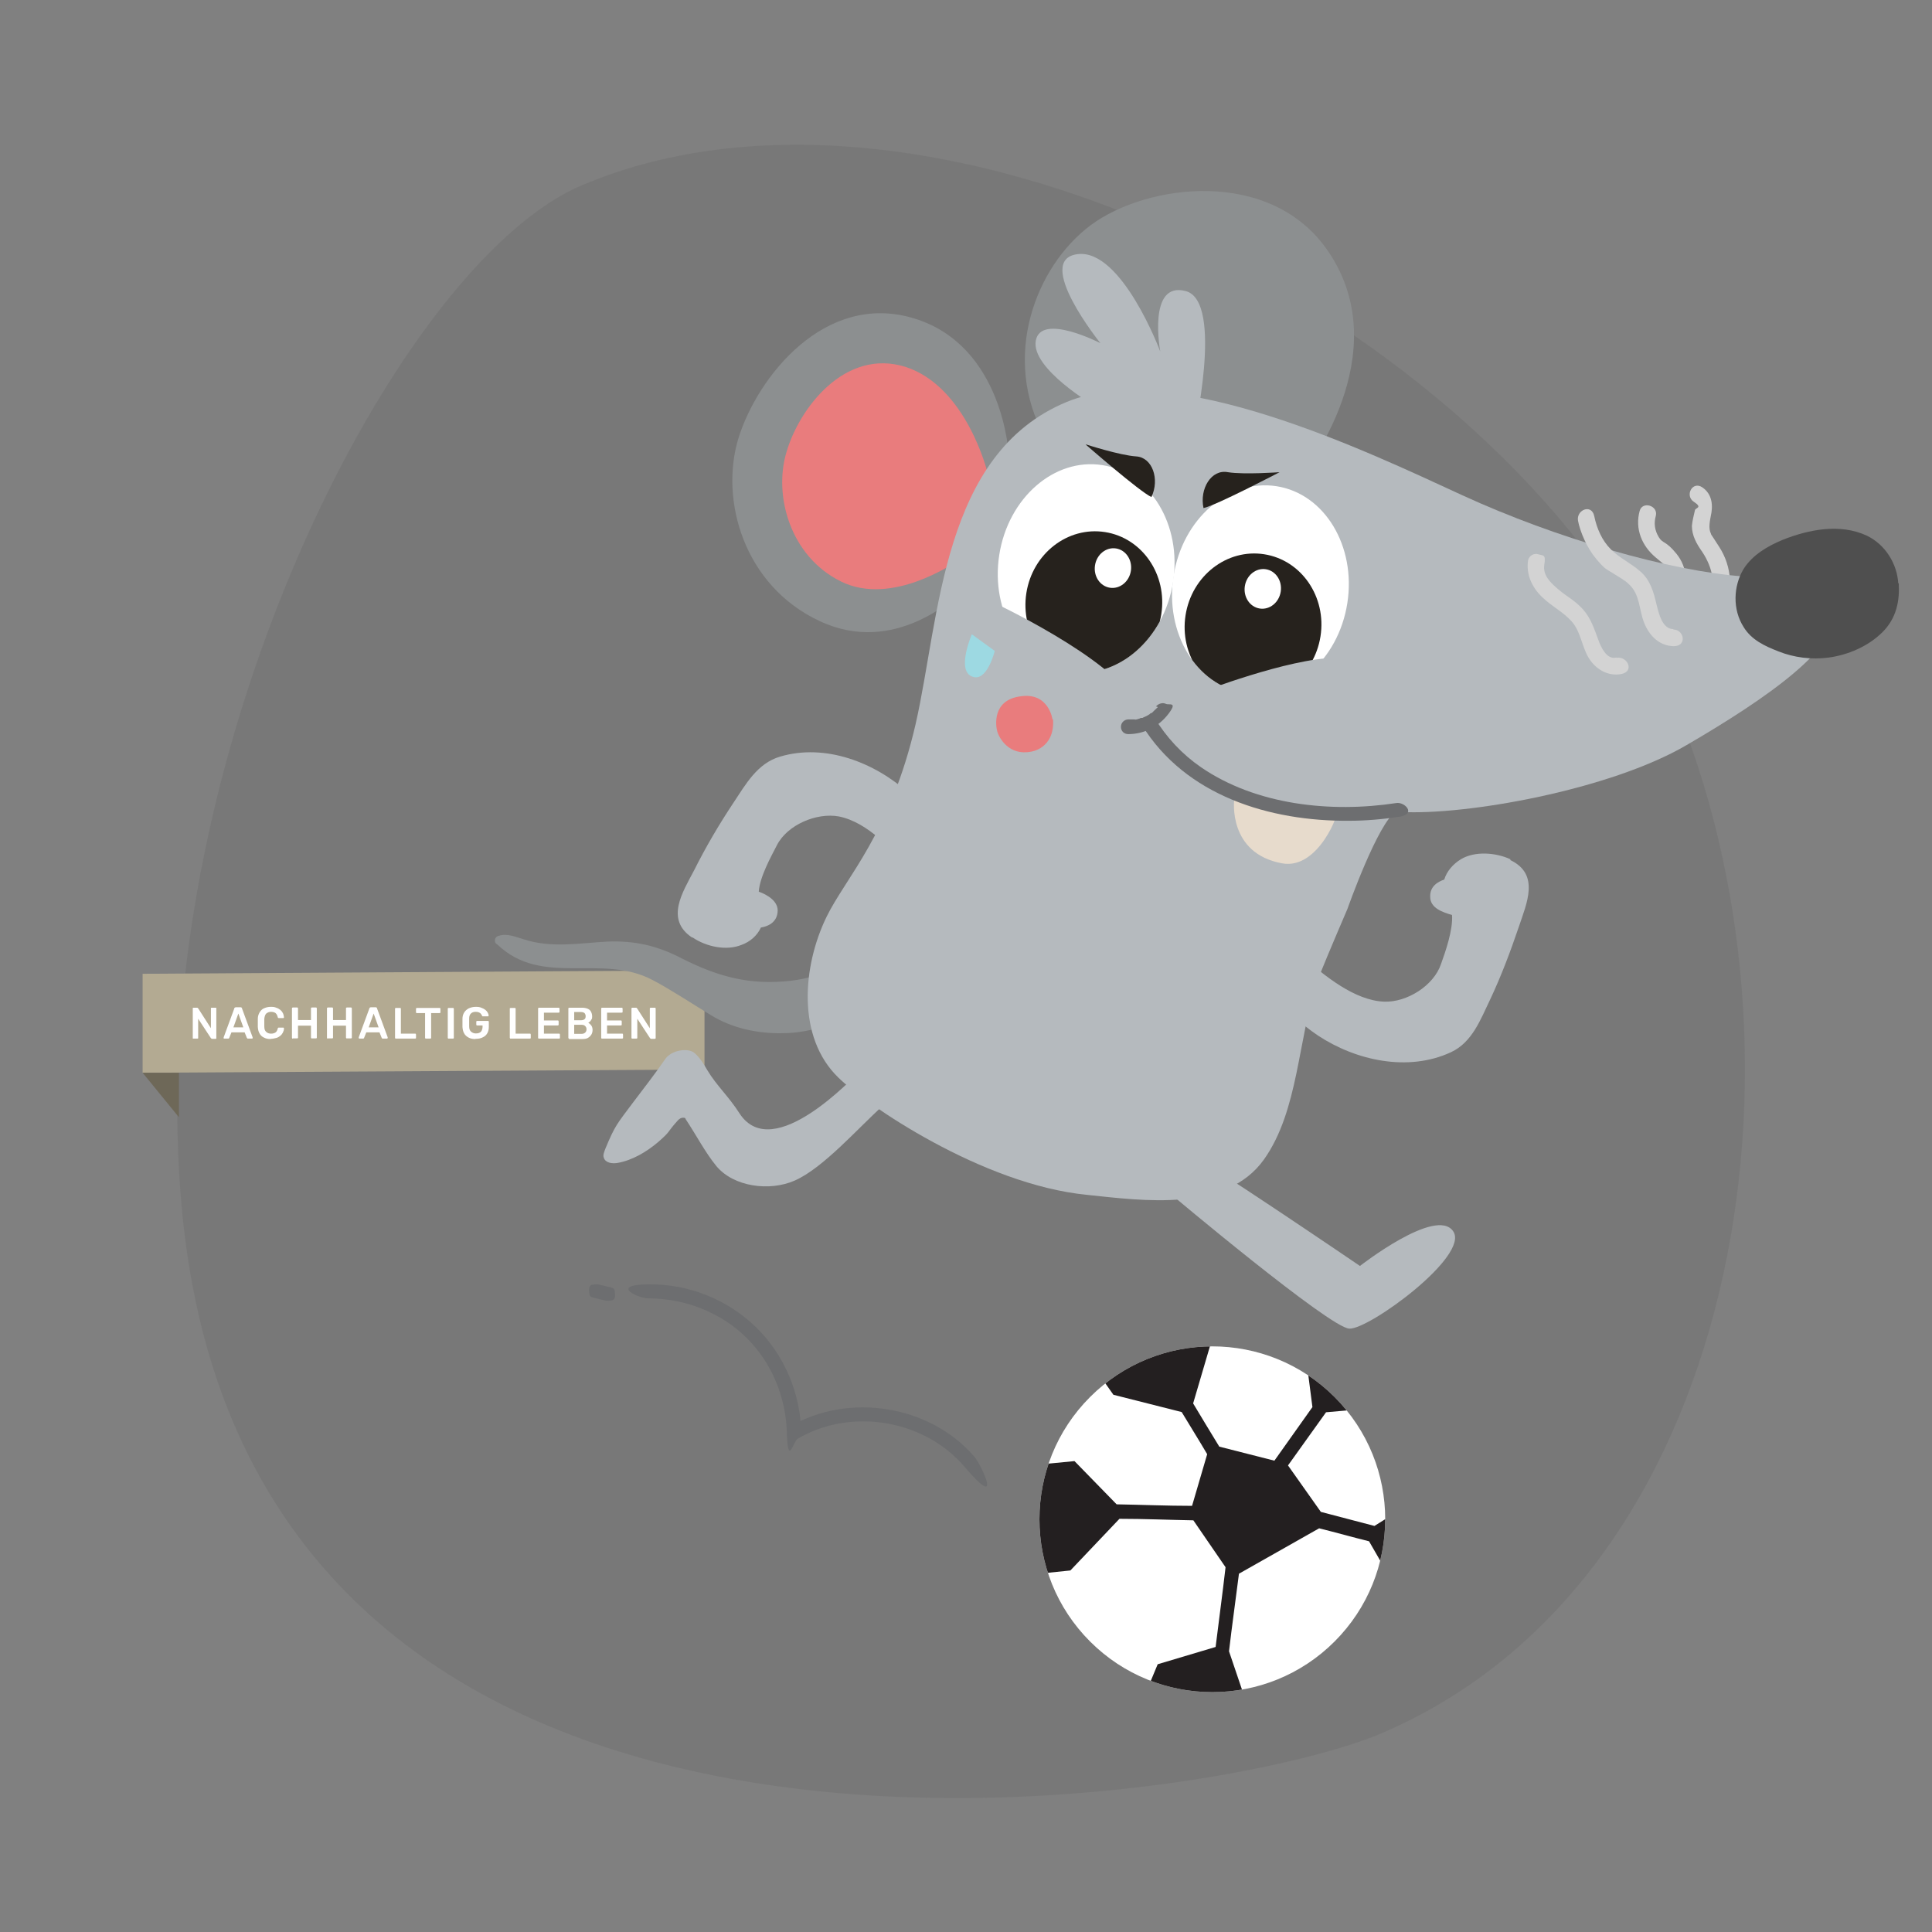
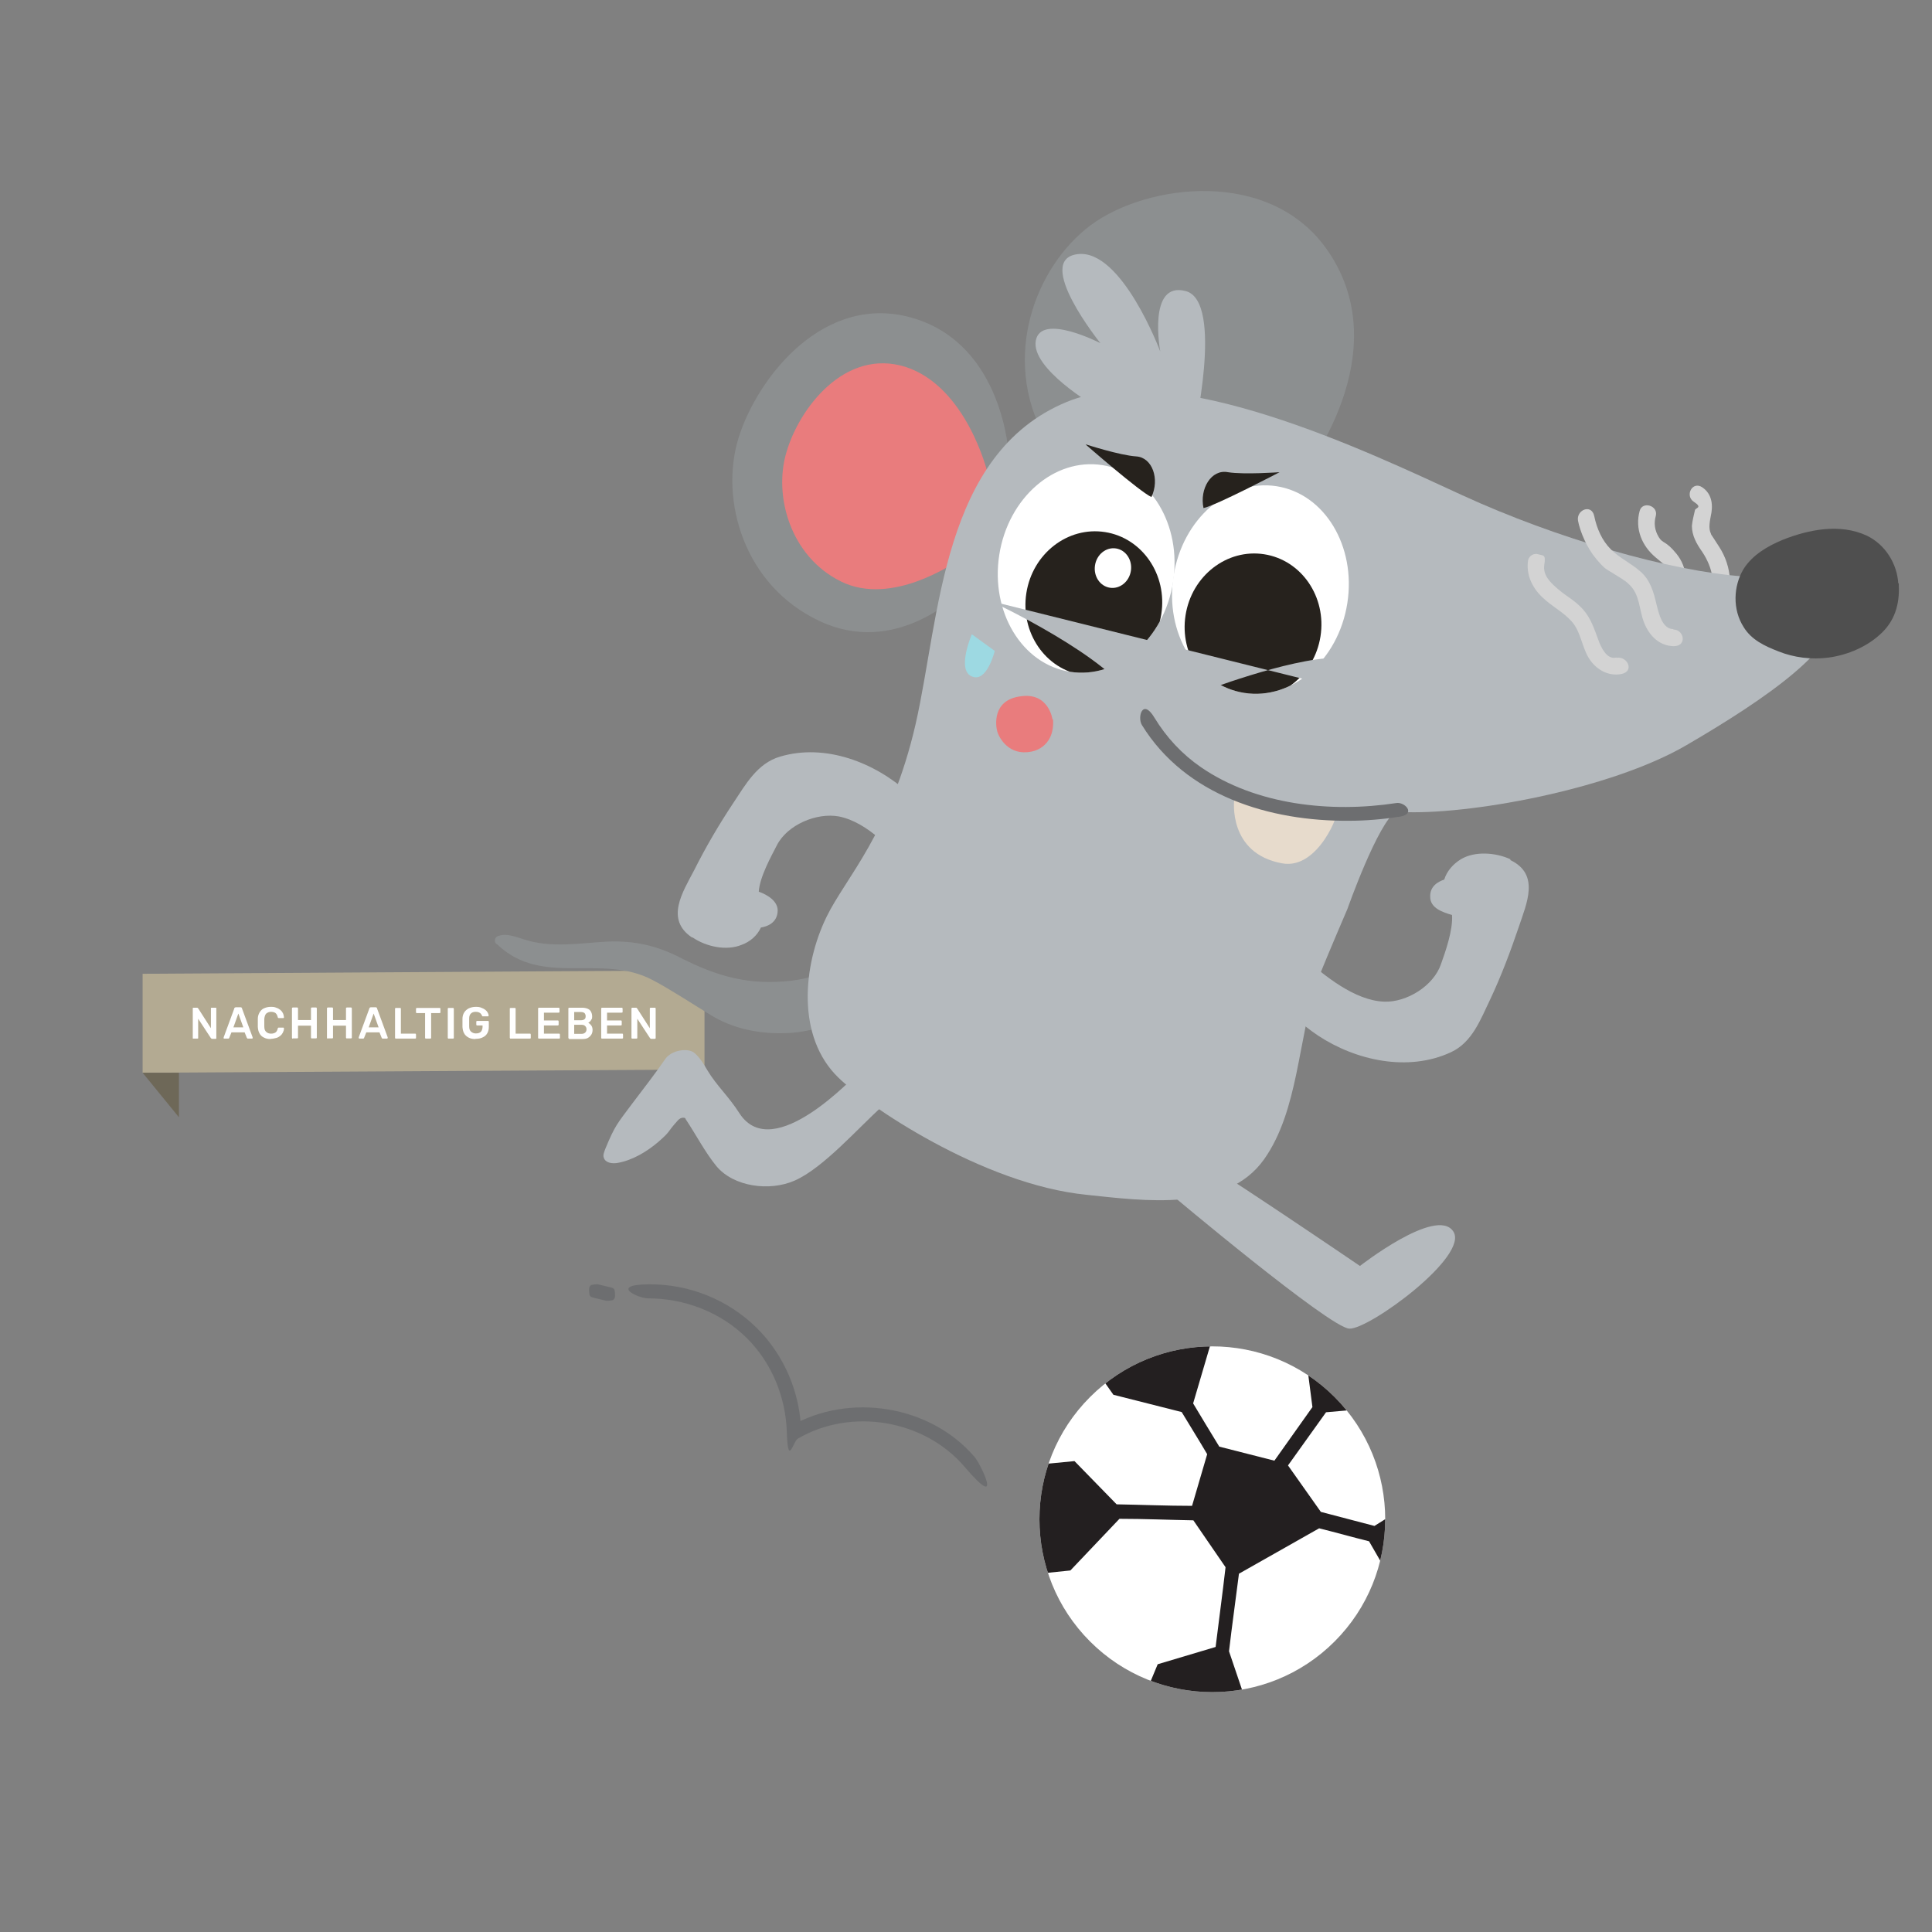
<svg xmlns="http://www.w3.org/2000/svg" id="Ebene_1" version="1.1" viewBox="0 0 894 894">
  <rect x="0" y="0" width="894" height="894" fill="#808080" stroke="none" />
  <defs>
    <style>
      .st0 {
        fill: none;
      }

      .st1 {
        fill: #e7dbcc;
      }

      .st2 {
        fill: #b3aa92;
      }

      .st2, .st3, .st4 {
        fill-rule: evenodd;
      }

      .st5 {
        fill: #6d6e70;
      }

      .st6 {
        fill: #9dd9e2;
      }

      .st7 {
        fill: #231f20;
      }

      .st8 {
        fill: #4f4f4f;
      }

      .st9 {
        clip-path: url(#clippath-1);
      }

      .st10 {
        clip-path: url(#clippath-2);
      }

      .st11 {
        fill: #fff;
      }

      .st12 {
        fill: #e97c7d;
      }

      .st13 {
        fill: #b5babe;
      }

      .st14 {
        fill: #8c8f90;
      }

      .st3 {
        fill: #6e6858;
      }

      .st4 {
        fill: #333;
        isolation: isolate;
        opacity: .1;
      }

      .st15 {
        fill: #26221d;
      }

      .st16 {
        fill: #d3d3d3;
      }

      .st17 {
        clip-path: url(#clippath);
      }
    </style>
    <clipPath id="clippath">
      <ellipse class="st0" cx="583.2" cy="272.7" rx="48.4" ry="40.7" transform="translate(223.6 806.8) rotate(-81.1)" />
    </clipPath>
    <clipPath id="clippath-1">
      <ellipse class="st0" cx="502.7" cy="263" rx="48.4" ry="40.7" transform="translate(165 719) rotate(-81.1)" />
    </clipPath>
    <clipPath id="clippath-2">
      <circle class="st0" cx="561" cy="703" r="80" transform="translate(-332.8 602.6) rotate(-45)" />
    </clipPath>
  </defs>
-   <path id="Oval-Copy" class="st4" d="M638.7,802.3c167-70.9,205.9-312.6,135-479.8C702.8,155.4,436.2,14.9,269.1,85.8c-88.5,37.6-209.4,279.6-183.5,486.8,41.8,333.9,475.9,262.4,553.1,229.7h0Z" />
  <g id="NachhaltigLeben">
    <polygon id="Path-2" class="st2" points="66 450.6 66 496.4 326 494.9 326 449 66 450.6" />
    <polygon id="Path-3" class="st3" points="66 496.4 82.8 517 82.8 496.4 66 496.4" />
    <g id="NACHHALTIG-LEBEN">
      <path id="Path" class="st11" d="M89.5,480.6s-.3,0-.3-.1v-14.1s.2-.1.3-.1h1.6c.2,0,.3,0,.4.1,0,0,0,.2.2.2l5.9,9.2v-9.4s.2-.1.4-.1h1.7c.2,0,.3,0,.4.1v14.2s-.2.1-.3.1h-1.6c-.2,0-.3,0-.4-.1,0,0,0-.2-.2-.2l-5.9-9v9.1s-.2.1-.4.1c0,0-1.8,0-1.8,0Z" />
      <path id="Shape" class="st11" d="M103.8,480.6s-.2,0-.3-.1,0-.2,0-.3v-.2l4.9-13.3c0-.1,0-.3.2-.4s.3-.2.5-.2h2.2c.2,0,.4,0,.5.2,0,.1.2.2.2.4l4.9,13.3v.5c0,0-.2.1-.3.1h-1.8c-.2,0-.3,0-.4-.1,0,0,0-.2-.2-.3l-1-2.5h-6.1l-1,2.5s0,.2-.2.3-.2.1-.4.1h-1.8.3-.2ZM107.9,475.4h4.7l-2.3-6.4-2.3,6.4h0Z" />
      <path id="Path1" class="st11" d="M125.3,480.8c-1.3,0-2.3-.2-3.2-.7-.9-.4-1.6-1.1-2-1.9-.5-.8-.7-1.8-.8-3v-3.7c0-1.2.3-2.1.8-3,.5-.8,1.1-1.5,2-1.9s1.9-.7,3.2-.7,1.8.1,2.5.4c.7.2,1.4.6,1.9,1s.9.9,1.2,1.5.4,1.2.5,1.9c0,.1,0,.2-.1.3s-.2.1-.3.1h-1.9c-.2,0-.3,0-.4-.1s-.2-.2-.2-.4c-.2-.9-.6-1.5-1.1-1.9-.5-.3-1.2-.5-2-.5s-1.6.3-2.2.8c-.5.5-.8,1.4-.9,2.5v3.5c0,1.2.3,2,.9,2.5.5.5,1.3.8,2.2.8s1.5-.2,2-.5.9-.9,1.1-1.8c0-.2.1-.3.2-.4s.2-.1.4-.1h1.9c.1,0,.2,0,.3.1s.1.2.1.3c0,.7-.2,1.3-.5,1.9s-.7,1.1-1.2,1.5-1.1.8-1.9,1-1.6.4-2.5.4h0Z" />
      <path id="Path2" class="st11" d="M135.5,480.6c-.1,0-.3,0-.3-.1s-.1-.2-.1-.4v-13.4c0-.2,0-.3.1-.4,0,0,.2-.1.3-.1h1.9c.2,0,.3,0,.4.1,0,0,.1.2.1.4v5.3h6v-5.3c0-.2,0-.3.1-.4,0,0,.2-.1.3-.1h1.8c.2,0,.3,0,.4.1,0,0,.1.2.1.4v13.4c0,.1,0,.3-.1.3,0,0-.2.1-.4.1h-1.8c-.1,0-.3,0-.3-.1,0,0-.1-.2-.1-.3v-5.5h-6v5.5c0,.1,0,.3-.1.3,0,0-.2.1-.4.1h-1.9Z" />
      <path id="Path3" class="st11" d="M151.7,480.6c-.1,0-.3,0-.3-.1s-.1-.2-.1-.4v-13.4c0-.2,0-.3.1-.4,0,0,.2-.1.3-.1h1.9c.2,0,.3,0,.4.1,0,0,.1.2.1.4v5.3h6v-5.3c0-.2,0-.3.1-.4,0,0,.2-.1.3-.1h1.8c.2,0,.3,0,.4.1,0,0,.1.2.1.4v13.4c0,.1,0,.3-.1.3,0,0-.2.1-.4.1h-1.8c-.1,0-.3,0-.3-.1,0,0-.1-.2-.1-.3v-5.5h-6v5.5c0,.1,0,.3-.1.3,0,0-.2.1-.4.1h-1.9Z" />
      <path id="Shape1" class="st11" d="M166.4,480.6c-.1,0-.2,0-.3-.1s-.1-.2-.1-.3v-.2l4.9-13.3c0-.1.1-.3.2-.4.1-.1.3-.2.5-.2h2.2c.2,0,.4,0,.5.2.1.1.2.2.2.4l4.9,13.3v.2c0,.1,0,.2-.1.3s-.2.1-.3.1h-1.8c-.2,0-.3,0-.4-.1s-.1-.2-.2-.3l-1-2.5h-6.1l-1,2.5s0,.2-.2.3-.2.1-.4.1h-1.8.3ZM170.5,475.4h4.7l-2.3-6.4-2.3,6.4h0Z" />
      <path id="Path4" class="st11" d="M183.2,480.6c-.1,0-.3,0-.3-.1,0,0-.1-.2-.1-.3v-13.4c0-.1,0-.3.1-.3,0,0,.2-.1.3-.1h1.9c.1,0,.3,0,.3.1,0,0,.1.2.1.3v11.5h6.5c.2,0,.3,0,.4.1,0,0,.1.2.1.4v1.4c0,.1,0,.3-.1.3,0,0-.2.1-.4.1h-8.9,0Z" />
      <path id="Path5" class="st11" d="M197.1,480.6c-.1,0-.3,0-.3-.1,0,0-.1-.2-.1-.3v-11.4h-3.8c-.1,0-.3,0-.3-.1s-.1-.2-.1-.3v-1.5c0-.2,0-.3.1-.4,0,0,.2-.1.3-.1h10.4c.2,0,.3,0,.4.1,0,0,.1.2.1.4v1.5c0,.1,0,.3-.1.3s-.2.1-.4.1h-3.8v11.4c0,.1,0,.3-.1.3,0,0-.2.1-.4.1h-1.9,0Z" />
      <path id="Path6" class="st11" d="M207.6,480.6c-.1,0-.3,0-.3-.1,0,0-.1-.2-.1-.3v-13.4c0-.1,0-.3.1-.3,0,0,.2-.1.3-.1h1.9c.2,0,.3,0,.4.1,0,0,.1.2.1.3v13.4c0,.1,0,.3-.1.3,0,0-.2.1-.4.1h-1.9Z" />
      <path id="Path7" class="st11" d="M220,480.8c-1.3,0-2.3-.2-3.2-.7s-1.6-1.1-2-1.9c-.5-.8-.7-1.8-.8-3v-3.8c0-1.1.3-2.1.8-2.9s1.2-1.4,2.1-1.9c.9-.4,2-.7,3.2-.7s1.9.1,2.6.4c.8.3,1.4.6,1.9,1s.9.9,1.1,1.3c.3.5.4.9.4,1.3s0,.2-.1.3-.2.1-.3.1h-2.4s-.1-.1-.2-.2c-.1-.3-.3-.6-.5-.9s-.5-.5-.9-.7-.9-.3-1.5-.3c-.9,0-1.7.2-2.2.7-.6.5-.9,1.3-.9,2.4v3.6c0,1.2.3,2,.9,2.5.6.5,1.3.8,2.2.8s1.2-.1,1.6-.3c.5-.2.9-.6,1.1-1s.4-1.1.4-1.8v-.6h-2.5c-.1,0-.3,0-.3-.1,0,0-.1-.2-.1-.4v-1.1c0-.2,0-.3.1-.4,0,0,.2-.1.3-.1h4.9c.2,0,.3,0,.4.1,0,0,.1.2.1.4v2.2c0,1.2-.2,2.1-.7,3s-1.2,1.5-2.1,1.9c-.9.5-2,.7-3.3.7h-.1Z" />
      <path id="Path8" class="st11" d="M236.3,480.6c-.1,0-.3,0-.3-.1,0,0-.1-.2-.1-.3v-13.4c0-.1,0-.3.1-.3,0,0,.2-.1.3-.1h1.9c.1,0,.3,0,.3.1,0,0,.1.2.1.3v11.5h6.5c.2,0,.3,0,.4.1,0,0,.1.2.1.4v1.4c0,.1,0,.3-.1.3,0,0-.2.1-.4.1h-8.9,0Z" />
      <path id="Path9" class="st11" d="M249.4,480.6c-.1,0-.3,0-.3-.1,0,0-.1-.2-.1-.3v-13.4c0-.2,0-.3.1-.4,0,0,.2-.1.3-.1h9c.2,0,.3,0,.4.1,0,0,.1.2.1.4v1.4c0,.1,0,.3-.1.3s-.2.1-.4.1h-6.7v3.6h6.3c.2,0,.3,0,.4.1,0,0,.1.2.1.4v1.3c0,.2,0,.3-.1.4s-.2.1-.4.1h-6.3v3.8h6.9c.2,0,.3,0,.4.1,0,0,.1.2.1.4v1.4c0,.1,0,.3-.1.3,0,0-.2.1-.4.1h-9.2Z" />
      <path id="Shape2" class="st11" d="M263.4,480.6c-.1,0-.3,0-.3-.1,0,0-.1-.2-.1-.3v-13.4c0-.2,0-.3.1-.4,0,0,.2-.1.3-.1h5.9c1.1,0,2,.2,2.7.5s1.2.8,1.5,1.4.5,1.3.5,2.1,0,1-.3,1.4c-.2.4-.4.7-.7,1-.3.2-.5.4-.8.6.5.2,1,.7,1.4,1.2.4.6.6,1.3.6,2.1s-.2,1.6-.6,2.2-.9,1.1-1.6,1.5-1.6.5-2.7.5h-6.1l.2-.2h0ZM265.7,478.4h3.4c.7,0,1.3-.2,1.7-.6.4-.4.6-.9.6-1.5s-.2-1.1-.6-1.5-.9-.6-1.7-.6h-3.4v4.2ZM265.7,472.1h3.2c.7,0,1.3-.2,1.6-.5.4-.3.5-.8.5-1.4s-.2-1-.5-1.4c-.4-.3-.9-.5-1.6-.5h-3.2v3.7h0Z" />
      <path id="Path10" class="st11" d="M278.6,480.6c-.1,0-.3,0-.3-.1,0,0-.1-.2-.1-.3v-13.4c0-.2,0-.3.1-.4,0,0,.2-.1.3-.1h9c.2,0,.3,0,.4.1,0,0,.1.2.1.4v1.4c0,.1,0,.3-.1.3s-.2.1-.4.1h-6.7v3.6h6.3c.2,0,.3,0,.4.1,0,0,.1.2.1.4v1.3c0,.2,0,.3-.1.4s-.2.1-.4.1h-6.3v3.8h6.9c.2,0,.3,0,.4.1,0,0,.1.2.1.4v1.4c0,.1,0,.3-.1.3,0,0-.2.1-.4.1h-9.2,0Z" />
      <path id="Path11" class="st11" d="M292.6,480.6c-.1,0-.3,0-.3-.1,0,0-.1-.2-.1-.3v-13.4c0-.2,0-.3.1-.4,0,0,.2-.1.3-.1h1.6c.2,0,.3,0,.4.1,0,0,.1.2.2.2l5.9,9.2v-9c0-.2,0-.3.1-.4,0,0,.2-.1.4-.1h1.7c.2,0,.3,0,.4.1,0,0,.1.2.1.4v13.4c0,.2,0,.3-.1.4,0,0-.2.1-.3.1h-1.6c-.2,0-.3,0-.4-.1,0,0-.1-.2-.2-.2l-5.9-9v8.8c0,.1,0,.3-.1.3,0,0-.2.1-.4.1h-1.8Z" />
    </g>
  </g>
  <g>
    <path class="st14" d="M398.1,447.3c0,1-8.4,0-9.2.5-7.2,2.4-14.9,5.1-22.7,6-19,2.2-33.7-1.7-50.9-10.4-11.1-5.8-21.7-8.2-34.2-7.7-12.8.7-26,3.1-38.6-1-3.9-1.2-8-2.9-11.6-1.7-1,.2-1.9,1-1.9,2.2s.5,1.4,1.2,1.9c20.7,19.8,48.2,3.9,71.8,16.4,8.2,4.3,19.3,11.6,27.2,16.4,9.9,6,21.5,8.4,32.8,8.2,7,0,14-1.4,20.7-3.6,1.7-.5,16.1-4.8,15.9-6.7l-1-20.5h.2Z" />
    <path class="st16" d="M797.7,283.6c4.3-9.9,3.9-21.2-2.2-30.6-6-9.4-2.9-4.1-3.9-6.3s-.5-5.1,0-7.7c1.2-5.1.7-10.4-3.9-13.5s-8.2,3.9-3.9,6.7.7,2.7.5,3.9c-.5,2.4-1.2,4.8-1.4,7.2,0,4.6,2.2,8.4,4.8,12.1,4.8,7.2,6.7,15.9,3.1,24.1s-.5,4.1,1.4,5.3,4.6.5,5.3-1.4h0v.2Z" />
    <path class="st16" d="M777.5,278.5c4.1-7,3.4-15.9-1.7-22.2-5.1-6.3-6.3-4.6-8.2-7.7s-2.4-6.5-1.4-9.9c1.2-4.8-6.3-7-7.5-2.2-2.2,8.2,1,16.1,7.5,21.5s5.1,4.1,6,7.5c1,3.4.2,6.3-1.2,8.9-2.7,4.3,4.1,8.2,6.7,3.9h0l-.2.2Z" />
    <path class="st14" d="M466.8,210.8s-2.2-50.6-43.6-63.4c-41.5-12.8-72.8,27.2-81.5,55.4-8.7,28.4,2.4,68.2,37.6,84.6,34.9,16.4,62.9-11.8,63.9-11.6s23.9-65.3,23.9-65.3l-.2.2Z" />
    <path class="st12" d="M456.9,218.5s-9.6-39.5-37.8-48.7c-28.2-8.9-49.4,19.3-55.2,39.5-6,20,1.7,48.2,25.3,59.8,23.6,11.6,52.3-8.9,52.8-8.7s14.9-42.2,14.9-42.2v.2Z" />
    <path class="st14" d="M603,219s44.1-55,11.6-102.7c-26.5-39-84.1-31.3-109.9-12.1-25.8,19.3-41.5,61.5-21.2,98.1,20.2,36.9,67.2,22.2,67.7,23.1s51.6-6.7,51.6-6.7l.2.2Z" />
    <path class="st13" d="M645.9,375.7h2.2c30.1,1.7,96.7-10.1,132.3-30.9,36.9-21.5,72.5-46,68.9-63.9,0,0-9.4-11.6-42.9-14.2-33.3-2.4-86-17.4-129.9-37.6-43.9-20.2-133.8-63.4-182.9-43.1-57.8,23.9-58.6,99.3-69.9,149-11.6,50.4-32.5,71.3-41.2,89.2-11.1,22.7-14,55.7,5.5,74.5,12.3,12.1,66.3,49.4,115,54.2,25.8,2.7,64.4,8.2,81.9-16.4,16.1-22.7,15.7-56.2,24.6-82.2.7-2.4,7-17.4,14-33.7,0,0,14.2-40.3,22.7-45.3l-.2.5Z" />
    <ellipse class="st11" cx="583.2" cy="272.7" rx="48.4" ry="40.7" transform="translate(223.6 806.8) rotate(-81.1)" />
    <ellipse class="st11" cx="502.7" cy="263" rx="48.4" ry="40.7" transform="translate(165 719) rotate(-81.1)" />
    <ellipse class="st11" cx="525.1" cy="252.8" rx="9.2" ry="8.4" transform="translate(194.1 732.4) rotate(-81.1)" />
    <path class="st12" d="M487,332.8s-1.7-12.5-14.7-10.6c-13.3,1.7-11.6,13.7-10.8,16.4s5.3,11.3,15.7,9.2c0,0,10.8-1.4,10.1-14.7l-.2-.2Z" />
    <path class="st13" d="M552.1,202.4s14.5-62.9-3.4-67.7-11.8,28-11.8,28c0,0-17.8-47.7-38.3-45.1s10.6,41.2,10.6,41.2c0,0-27.5-14.2-29.9-1.2-2.4,13,27.5,30.4,27.5,30.4l21.7,2.7,23.4,11.8h.2Z" />
    <g class="st17">
      <ellipse class="st15" cx="579.8" cy="289.5" rx="33.5" ry="31.6" transform="translate(204.1 817.6) rotate(-81.1)" />
    </g>
-     <ellipse class="st11" cx="584.4" cy="272.5" rx="9.2" ry="8.4" transform="translate(224.7 807.7) rotate(-81.1)" />
    <g class="st9">
      <ellipse class="st15" cx="506.2" cy="279.3" rx="33.5" ry="31.6" transform="translate(151.9 736.2) rotate(-81.1)" />
    </g>
    <ellipse class="st11" cx="514.9" cy="262.9" rx="9.2" ry="8.4" transform="translate(175.6 730.9) rotate(-81.1)" />
    <path class="st8" d="M878.4,270.1c-.5-9.2-6-18.1-14.5-22.2-12.3-5.8-27-2.9-39,1.9-7,2.9-14,7-18.1,13.5-4.8,8-5.1,18.8,0,26.8,3.6,6,9.9,8.9,16.1,11.3,7.2,2.9,15.4,3.9,23.1,2.9,9.2-1.2,18.6-5.3,25.1-11.8s8-14.5,7.5-22.7l-.2.2Z" />
    <path class="st13" d="M550.7,534.5c2.2-.7,78.6,51.3,78.6,51.3,0,0,35.2-27.5,43.1-16.1,8,11.3-39,45.6-48,45.1-8.9-.2-83.2-62.7-83.2-62.7l9.6-17.6h-.2Z" />
    <path class="st13" d="M396.2,497.6c0-1-38.3,41.7-54,17.6-5.1-8-10.6-12.8-14.9-20-1.7-2.9-3.4-5.8-6-8-2.9-2.4-10.6-1.4-13.5,2.9-4.8,7-10.1,13.7-15.2,20.5-7,9.4-8,10.1-12.5,21-.5,1.4-1.2,2.9-.7,4.1.7,2.4,3.9,2.9,6.5,2.4,6.7-1.2,13.3-5.1,18.6-9.6,6.3-5.5,3.6-3.9,9.2-10.1.7-.7,1.4-1.2,2.4-1.2s1,.2,1.2.7c4.8,7.2,8.9,15.2,14.2,21.7,8,9.6,24.6,11.8,36.2,6.7,13.3-5.8,29.6-24.6,40.7-34.5l-11.8-14.5-.2.2Z" />
    <circle class="st11" cx="561" cy="703" r="80" transform="translate(-332.8 602.6) rotate(-45)" />
    <path class="st1" d="M618.6,374.9c1.7.2-8.4,27.7-25.3,24.6-25.3-4.6-22.2-29.4-22.2-29.4l24.8,5.1h22.7v-.2Z" />
    <path class="st5" d="M646.1,371.6c-30.1,4.6-64.8,1-90.4-16.6-8.7-6-15.9-13.7-21.5-22.9-5.5-9.2-8-.2-5.8,3.4,20.2,32.8,59.3,44.6,95.9,44.3,7.7,0,15.7-.7,23.4-1.9,7.7-1.2,2.4-7-1.7-6.3h0Z" />
    <path class="st15" d="M502.4,205.7s24.8,21.7,30.4,24.3c3.9-8.2.5-18.3-7-18.8-7.7-.5-23.1-5.5-23.1-5.5h-.2Z" />
    <path class="st15" d="M592.1,218.5s-29.4,15.4-35.2,16.6c-1.9-8.9,3.6-18.1,11.3-16.6,7.5,1.2,23.9,0,23.9,0h0Z" />
-     <path class="st13" d="M458.3,278.1s56.6,26.3,67,47.2c16.1-9.9,29.9-4.8,29.9-4.8,0,0,41-15.9,62.9-16.1,7.7,7.5,0,13.5,0,13.5l-34.5,11.3-60,3.4-31.8-11.1-32.5-29.4-.7-13.5-.2-.5Z" />
+     <path class="st13" d="M458.3,278.1s56.6,26.3,67,47.2c16.1-9.9,29.9-4.8,29.9-4.8,0,0,41-15.9,62.9-16.1,7.7,7.5,0,13.5,0,13.5Z" />
    <path class="st16" d="M774.3,291.1c-5.1,0-6.7-7.2-7.7-11.1-1.4-6-2.9-11.6-7.7-15.7s-9.4-6-13.5-10.1-6.5-9.6-7.7-15.4c-1.2-5.8-8.4-2.9-7.5,2.2,1,5.1,4.1,12.5,8.4,17.6s4.6,4.6,7.5,6.5,5.5,3.1,7.7,5.3c5.1,4.6,4.6,11.8,7,17.8s7,10.6,13.5,10.8,5.1-7.7,0-7.7h0v-.2Z" />
    <path class="st16" d="M747.8,304.3c-4.3,1-7-4.8-8.2-8.2-1.9-5.1-3.4-9.9-7-14s-7.5-6-11.3-9.2-7.5-6.7-6.7-11.6-.5-4.1-2.7-4.8-4.3.7-4.8,2.7c-1,6.5,1.7,12.5,6.5,17.1s9.6,6.7,13.7,11.3,4.6,11.3,7.7,16.6c3.1,5.3,8.9,8.9,15.2,7.7s2.9-8.4-2.2-7.5h0l-.2-.2Z" />
    <path class="st13" d="M698.9,397.6c-6.7-3.1-16.4-3.9-22.9,0-3.6,2.2-6.5,5.5-7.7,9.4-2.9,1-6.7,3.1-6.5,8,0,5.3,6,7.2,10.1,8.4.5,7-3.1,17.1-5.1,22.7-3.4,10.1-15.9,17.8-26.3,17.4-13.7-.5-27.7-12.1-37.6-20.7-2.7-2.2-9.4,11.3-9.6,12.8-1.2,10.8,8.9,18.3,16.6,23.6,17.6,11.6,41.7,16.9,61.5,7.7,9.9-4.6,13.7-15.2,18.1-24.3,5.1-10.8,9.4-22.2,13.3-33.7,3.6-10.8,9.9-24.3-3.9-30.9v-.2Z" />
    <path class="st13" d="M320.5,433.8c6.3,4.3,15.7,6.3,22.7,3.4,3.9-1.4,7.2-4.3,8.9-8,3.1-.5,7.2-2.2,7.7-7,.7-5.1-4.8-8.2-8.7-9.6.5-7,5.8-16.4,8.4-21.5,4.8-9.4,18.3-15.2,28.7-13.3,13.5,2.7,25.5,16.1,34,26.3,2.2,2.7,11.1-9.6,11.3-11.3,2.9-10.4-5.8-19.5-13-25.8-15.7-14.2-38.6-23.1-59.5-16.9-10.6,3.1-15.9,12.8-21.7,21.5-6.7,10.1-12.8,20.5-18.1,31.1-5.3,10.1-13.5,22.7-1,31.1h.2Z" />
    <path class="st6" d="M449.7,293.5s-7.2,16.6,0,19.5c7,3.1,10.6-11.8,10.6-11.8" />
    <path class="st5" d="M300,600.8c16.6,0,33.3,6.3,45.3,18.1,11.8,11.6,18.3,27.5,18.8,43.9.5,16.4,2.9,4.1,5.1,2.9,24.8-14.5,58.6-8.7,77.1,13s7.5-1.4,4.6-4.6c-20.5-23.9-58.1-29.9-85.3-14l5.1,2.9c-.2-18.1-7.7-35.9-20.7-48.7-13.3-13-31.3-20.2-49.9-20s-4.3,6.7,0,6.5h0Z" />
    <path class="st5" d="M274.7,600.5l5.8,1.4c1,0,1.7,0,2.7-.2s1.4-1.2,1.4-1.9,0-1.7-.2-2.7-1.2-1.2-1.9-1.4l-5.8-1.4c-1,0-1.7,0-2.7.2s-1.4,1.2-1.4,1.9,0,1.7.2,2.7,1.2,1.2,1.9,1.4h0Z" />
    <g class="st10">
      <path class="st7" d="M662.5,689.5l-26.5,16.6c-8.2-2.2-16.6-4.3-24.8-6.5l-15.2-21.5,17.6-24.6,27.5-2.4,19.5-29.4-39.5-31.6-18.1,27.7,4.3,33.3-17.6,24.8-25.5-6.5c-4.1-6.7-8.2-13.5-12.1-20l8-27.2-20-28.9-43.9,25.1,19,27,31.6,8c3.9,6.5,8,13,11.8,19.5l-7,23.9c-11.6,0-23.4-.5-34.9-.7l-19.5-20-35.2,3.4.5,50.6,32.8-3.4,22.7-23.9c11.3,0,22.9.5,34.2.7l14.9,21.7h0c-1.4,12.3-3.1,24.6-4.6,36.9l-26.8,8-13.5,32.5,44.8,23.4,12.3-30.6-10.6-31.3c1.4-12.1,3.1-23.9,4.6-35.9l37.1-21c7.7,1.9,15.4,4.1,23.1,6l14.7,25.5,34.7,5.5,12.3-49.2-32.5-5.1-.2-.5Z" />
    </g>
-     <path class="st5" d="M535.7,327.2s.2-.5,0,0-.2.2-.5.5c0,.2-.5.5-.7.7-.5.5-1,1-1.4,1.4s0,0,0,0c0,0-.2.2-.5.2s-.5.5-1,.7c-.7.5-1.2.7-1.9,1s-.5.2-1,.5.5,0,0,0h-.5c-.7.2-1.4.5-2.2.7s-.7,0-1,0h-.5c-.5,0,.7,0,0,0h-2.4c-1.7,0-3.4,1.4-3.4,3.4s1.4,3.4,3.4,3.4c7.5,0,14.2-3.6,18.6-9.4s.2-3.9-1.2-4.6-3.4-.2-4.6,1.2h0l.7.2Z" />
  </g>
</svg>